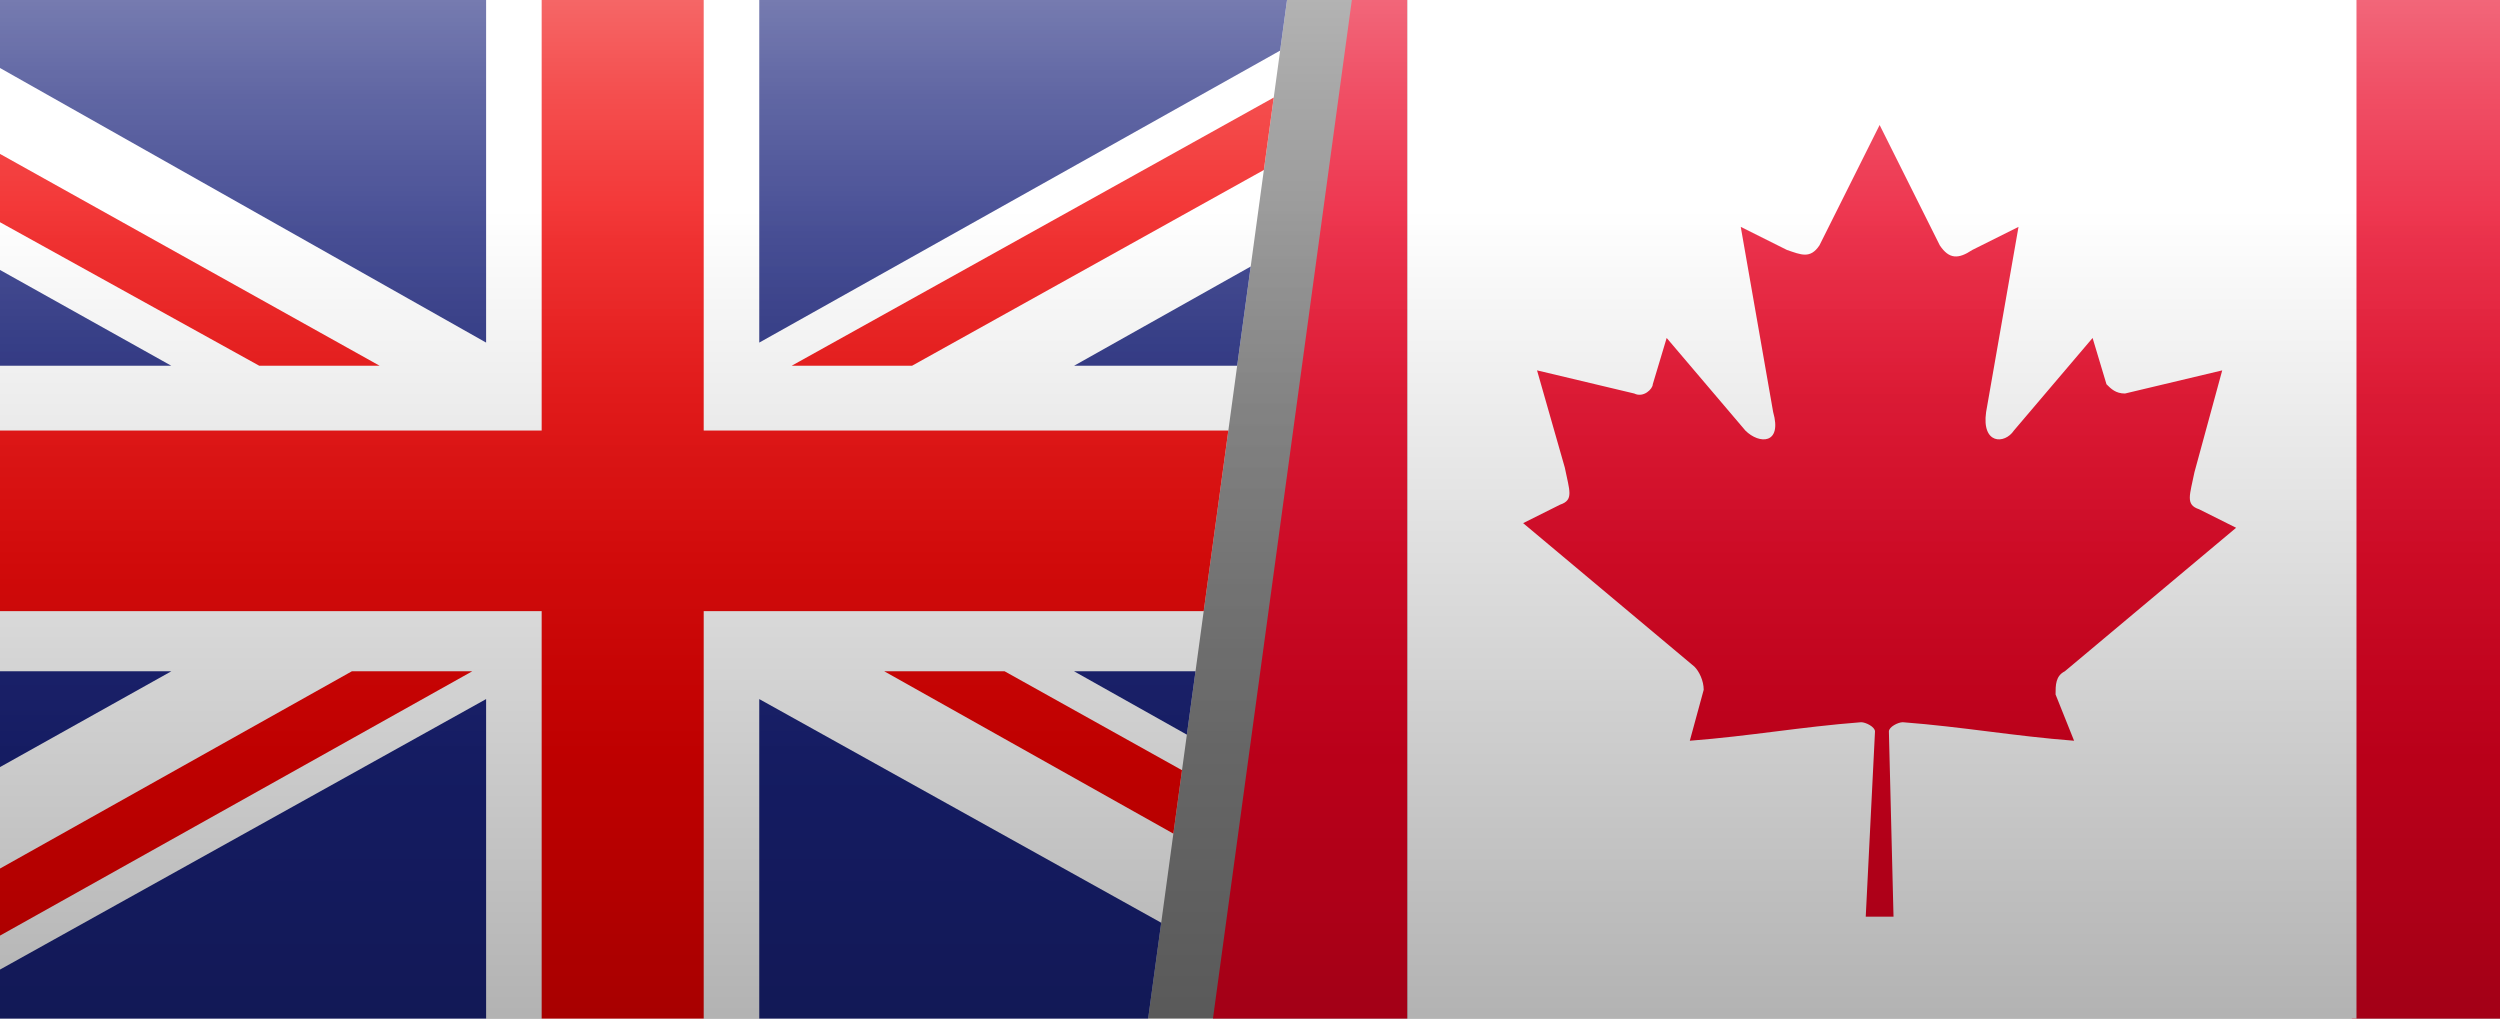
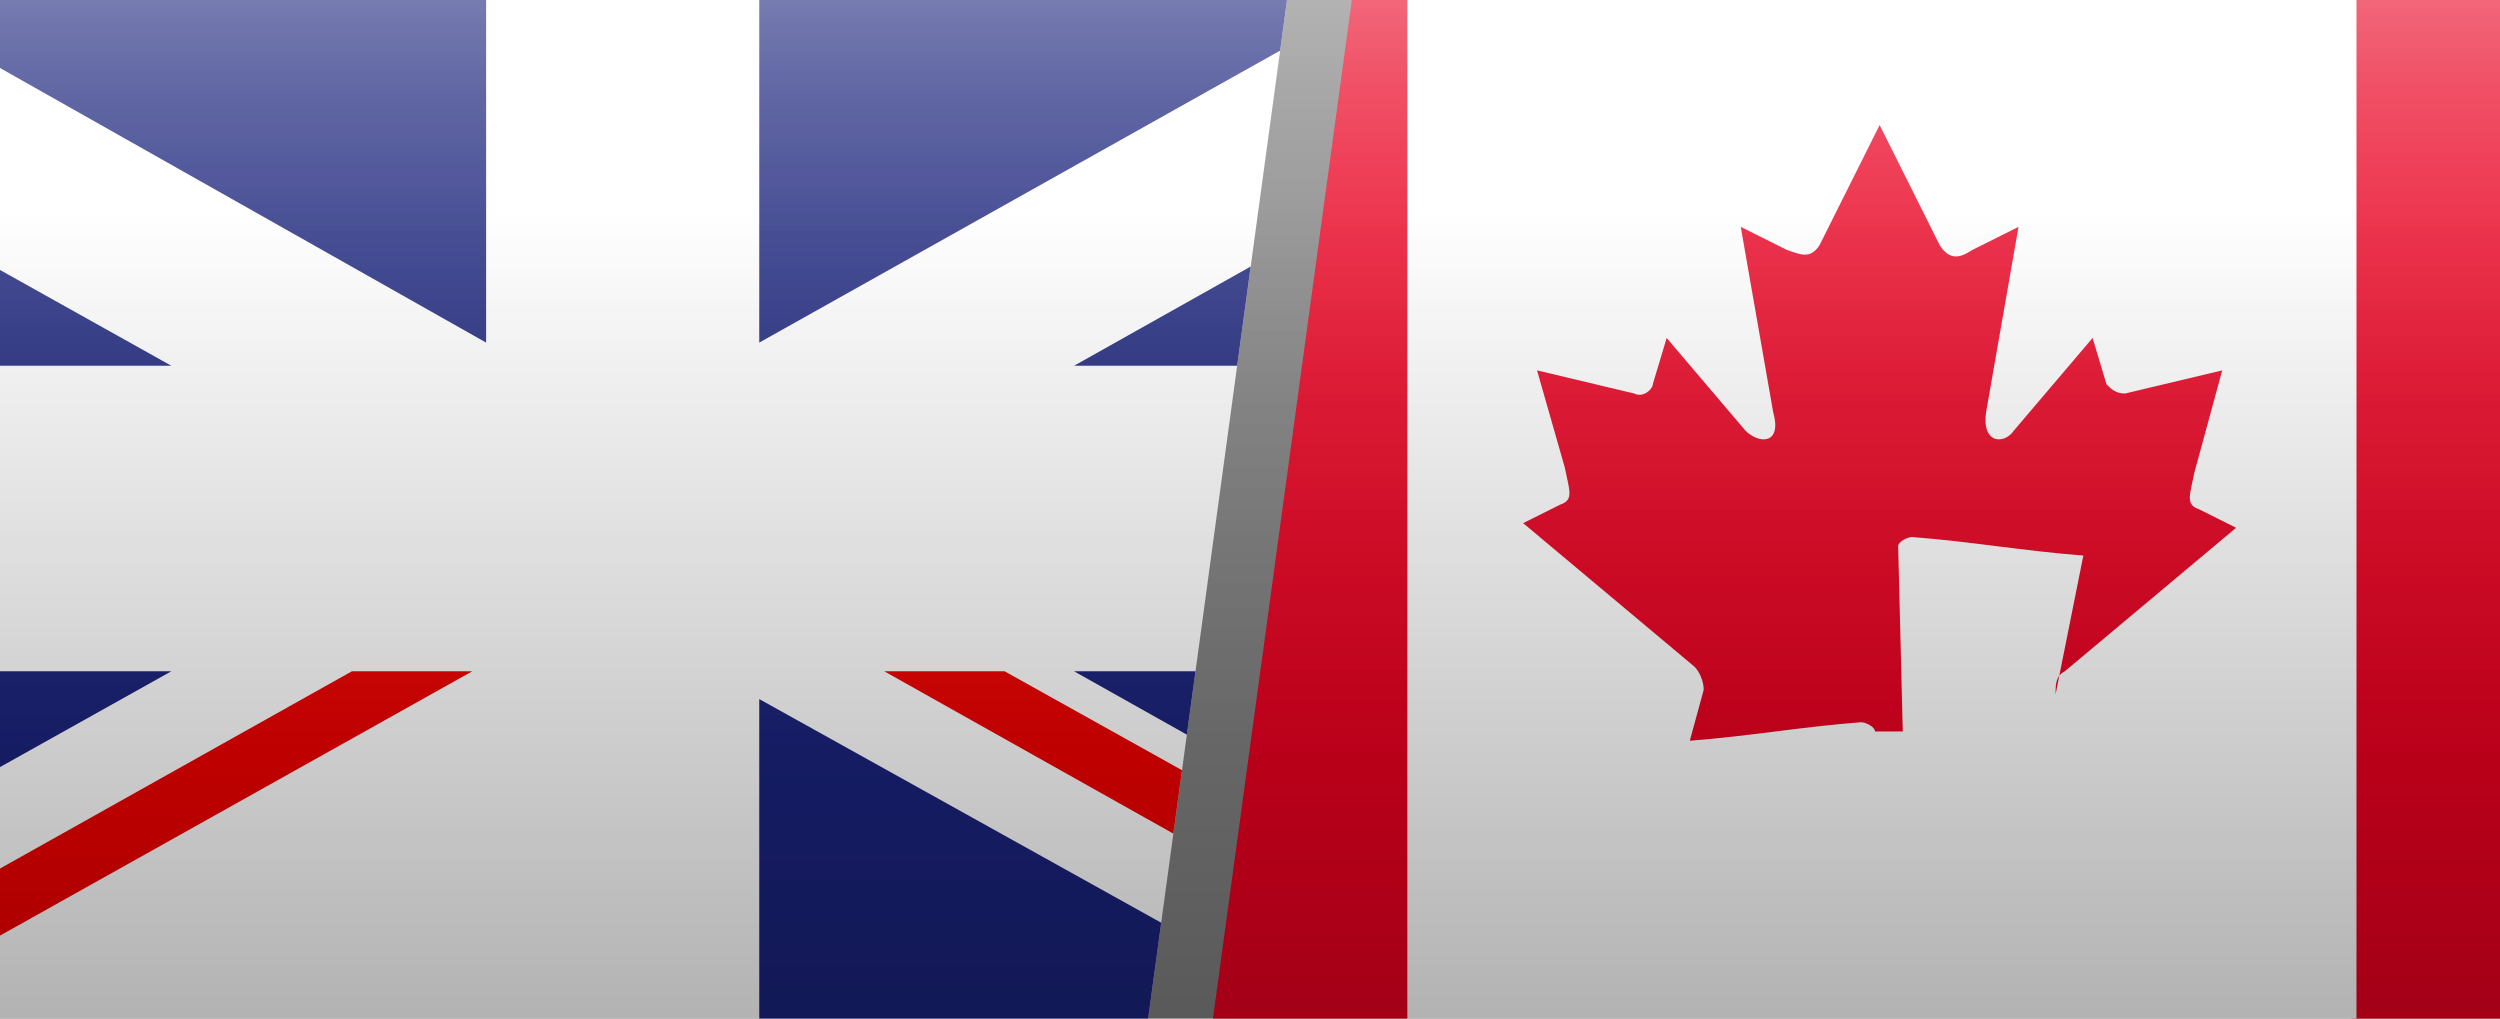
<svg xmlns="http://www.w3.org/2000/svg" xmlns:xlink="http://www.w3.org/1999/xlink" version="1.1" id="Layer_2_00000147219049737831516890000018411257268344623513_" x="0px" y="0px" viewBox="0 0 54 22" style="enable-background:new 0 0 54 22;" xml:space="preserve">
  <rect x="0" y="0" width="54" height="22" fill="#808080" stroke="none" />
  <style type="text/css">
	.st0{clip-path:url(#SVGID_00000026147723043495384900000009729422793683135422_);}
	.st1{clip-path:url(#SVGID_00000082355623321411005330000011796119815430208173_);}
	.st2{fill:#FFFFFF;}
	.st3{fill:#EF0000;}
	.st4{fill:#1A237B;}
	.st5{clip-path:url(#SVGID_00000083078113763526990130000004135345086135423884_);}
	.st6{clip-path:url(#SVGID_00000076571558596922042770000009844806225056480186_);}
	.st7{fill:#E90020;}
	.st8{clip-path:url(#SVGID_00000000180903762989632830000015854503092653960578_);}
	.st9{fill:url(#SVGID_00000043416442319850303930000005503778292594111412_);}
	.st10{fill:url(#SVGID_00000106119450014958874650000010275291958209618095_);}
</style>
  <g id="Layer_1-2-2">
    <g>
      <g>
        <defs>
          <polygon id="SVGID_1_" points="24.8,22 0,22 0,0 27.8,0     " />
        </defs>
        <clipPath id="SVGID_00000098940181176188419300000014838144892483243914_">
          <use xlink:href="#SVGID_1_" style="overflow:visible;" />
        </clipPath>
        <g style="clip-path:url(#SVGID_00000098940181176188419300000014838144892483243914_);">
          <g id="UNITED_KINGDOM-2">
            <g>
              <defs>
                <rect id="SVGID_00000018922423944222927290000008387647393141457341_" x="-5.6" width="37.7" height="22" />
              </defs>
              <clipPath id="SVGID_00000181778794604387195720000004893149561652780451_">
                <use xlink:href="#SVGID_00000018922423944222927290000008387647393141457341_" style="overflow:visible;" />
              </clipPath>
              <g style="clip-path:url(#SVGID_00000181778794604387195720000004893149561652780451_);">
                <g>
                  <rect x="-5.6" class="st2" width="37.7" height="22" />
-                   <polygon class="st3" points="19.7,7.9 32.1,1 32.1,0 31.3,0 17.1,7.9         " />
                  <polygon class="st3" points="19.1,14.5 32.1,21.8 32.1,20.3 21.7,14.5         " />
-                   <polygon class="st3" points="-5.6,1.7 5.6,7.9 8.2,7.9 -5.6,0.2         " />
                  <polygon class="st3" points="7.6,14.5 -5.6,21.9 -5.6,22 -3.2,22 10.2,14.5         " />
                  <polygon class="st4" points="29.6,0 16.4,0 16.4,7.4         " />
                  <polygon class="st4" points="10.5,0 -2.6,0 10.5,7.4         " />
                  <polygon class="st4" points="32.1,7.9 32.1,2.9 23.2,7.9         " />
                  <polygon class="st4" points="32.1,19.5 32.1,14.5 23.2,14.5         " />
-                   <polygon class="st4" points="-1.9,22 10.5,22 10.5,15.1         " />
                  <polygon class="st4" points="16.4,22 28.8,22 16.4,15.1         " />
                  <polygon class="st4" points="-5.6,14.5 -5.6,19.7 3.7,14.5         " />
                  <polygon class="st4" points="-5.6,7.9 3.7,7.9 -5.6,2.7         " />
-                   <polygon class="st3" points="11.7,0 11.7,9.3 -5.6,9.3 -5.6,13.2 11.7,13.2 11.7,22 15.2,22 15.2,13.2 32.1,13.2 32.1,9.3           15.2,9.3 15.2,0         " />
                </g>
              </g>
            </g>
          </g>
        </g>
      </g>
      <g>
        <defs>
          <polygon id="SVGID_00000142177728229160449900000010661500797099166113_" points="54,22 26.2,22 29.2,0 54,0     " />
        </defs>
        <clipPath id="SVGID_00000036948391285746661400000011317445093877748356_">
          <use xlink:href="#SVGID_00000142177728229160449900000010661500797099166113_" style="overflow:visible;" />
        </clipPath>
        <g style="clip-path:url(#SVGID_00000036948391285746661400000011317445093877748356_);">
          <g id="CANADA">
            <g>
              <defs>
                <rect id="SVGID_00000050626788230853704800000010421147830531289514_" x="21.3" y="-0.3" width="38.6" height="22.5" />
              </defs>
              <clipPath id="SVGID_00000131334769390559499870000003827000670063164047_">
                <use xlink:href="#SVGID_00000050626788230853704800000010421147830531289514_" style="overflow:visible;" />
              </clipPath>
              <g style="clip-path:url(#SVGID_00000131334769390559499870000003827000670063164047_);">
                <rect x="21.3" y="-0.3" class="st7" width="9.1" height="22.5" />
                <rect x="50.8" y="-0.3" class="st7" width="9.1" height="22.5" />
                <rect x="30.4" y="-0.3" class="st2" width="20.5" height="22.5" />
                <g>
                  <defs>
                    <rect id="SVGID_00000031207643641702384960000013016717817838521489_" x="21.3" y="-0.3" width="38.6" height="22.5" />
                  </defs>
                  <clipPath id="SVGID_00000090291127560544469580000004839012134056372665_">
                    <use xlink:href="#SVGID_00000031207643641702384960000013016717817838521489_" style="overflow:visible;" />
                  </clipPath>
                  <g style="clip-path:url(#SVGID_00000090291127560544469580000004839012134056372665_);">
-                     <path class="st7" d="M40.6,2.7l-1.3,2.6c-0.2,0.3-0.4,0.2-0.7,0.1l-1-0.5l0.7,4c0.2,0.7-0.3,0.7-0.6,0.4l-1.7-2l-0.3,1           c0,0.1-0.2,0.3-0.4,0.2l-2.1-0.5l0.6,2.1c0.1,0.5,0.2,0.7-0.1,0.8l-0.8,0.4l3.7,3.1c0.1,0.1,0.2,0.3,0.2,0.5l-0.3,1.1           c1.3-0.1,2.4-0.3,3.7-0.4c0.1,0,0.3,0.1,0.3,0.2l-0.2,4h0.6l-0.1-4c0-0.1,0.2-0.2,0.3-0.2c1.3,0.1,2.4,0.3,3.7,0.4L44.4,15           c0-0.2,0-0.4,0.2-0.5l3.7-3.1L47.5,11c-0.3-0.1-0.2-0.3-0.1-0.8L48,8l-2.1,0.5c-0.2,0-0.3-0.1-0.4-0.2l-0.3-1l-1.7,2           c-0.2,0.3-0.7,0.3-0.6-0.4l0.7-4l-1,0.5c-0.3,0.2-0.5,0.2-0.7-0.1L40.6,2.7L40.6,2.7z" />
+                     <path class="st7" d="M40.6,2.7l-1.3,2.6c-0.2,0.3-0.4,0.2-0.7,0.1l-1-0.5l0.7,4c0.2,0.7-0.3,0.7-0.6,0.4l-1.7-2l-0.3,1           c0,0.1-0.2,0.3-0.4,0.2l-2.1-0.5l0.6,2.1c0.1,0.5,0.2,0.7-0.1,0.8l-0.8,0.4l3.7,3.1c0.1,0.1,0.2,0.3,0.2,0.5l-0.3,1.1           c1.3-0.1,2.4-0.3,3.7-0.4c0.1,0,0.3,0.1,0.3,0.2h0.6l-0.1-4c0-0.1,0.2-0.2,0.3-0.2c1.3,0.1,2.4,0.3,3.7,0.4L44.4,15           c0-0.2,0-0.4,0.2-0.5l3.7-3.1L47.5,11c-0.3-0.1-0.2-0.3-0.1-0.8L48,8l-2.1,0.5c-0.2,0-0.3-0.1-0.4-0.2l-0.3-1l-1.7,2           c-0.2,0.3-0.7,0.3-0.6-0.4l0.7-4l-1,0.5c-0.3,0.2-0.5,0.2-0.7-0.1L40.6,2.7L40.6,2.7z" />
                  </g>
                </g>
              </g>
            </g>
          </g>
        </g>
      </g>
      <g>
        <linearGradient id="SVGID_00000133494085507400666640000016512148700533935028_" gradientUnits="userSpaceOnUse" x1="27" y1="1155.94" x2="27" y2="1133.94" gradientTransform="matrix(1 0 0 1 0 -1133.94)">
          <stop offset="0" style="stop-color:#FFFFFF;stop-opacity:0" />
          <stop offset="0.26" style="stop-color:#FFFFFF;stop-opacity:0" />
          <stop offset="0.45" style="stop-color:#FFFFFF;stop-opacity:5.000000e-02" />
          <stop offset="0.61" style="stop-color:#FFFFFF;stop-opacity:0.11" />
          <stop offset="0.77" style="stop-color:#FFFFFF;stop-opacity:0.2" />
          <stop offset="0.91" style="stop-color:#FFFFFF;stop-opacity:0.31" />
          <stop offset="1" style="stop-color:#FFFFFF;stop-opacity:0.4" />
        </linearGradient>
        <rect style="fill:url(#SVGID_00000133494085507400666640000016512148700533935028_);" width="54" height="22" />
        <linearGradient id="SVGID_00000137102390285277931020000003803717245018103479_" gradientUnits="userSpaceOnUse" x1="-5386.14" y1="-706.41" x2="-5386.14" y2="-723.9" gradientTransform="matrix(-1 0 0 -1 -5359.14 -701.9)">
          <stop offset="0" style="stop-color:#000000;stop-opacity:0" />
          <stop offset="1" style="stop-color:#000000;stop-opacity:0.3" />
        </linearGradient>
        <rect y="4.5" style="fill:url(#SVGID_00000137102390285277931020000003803717245018103479_);" width="54" height="17.5" />
      </g>
    </g>
  </g>
</svg>